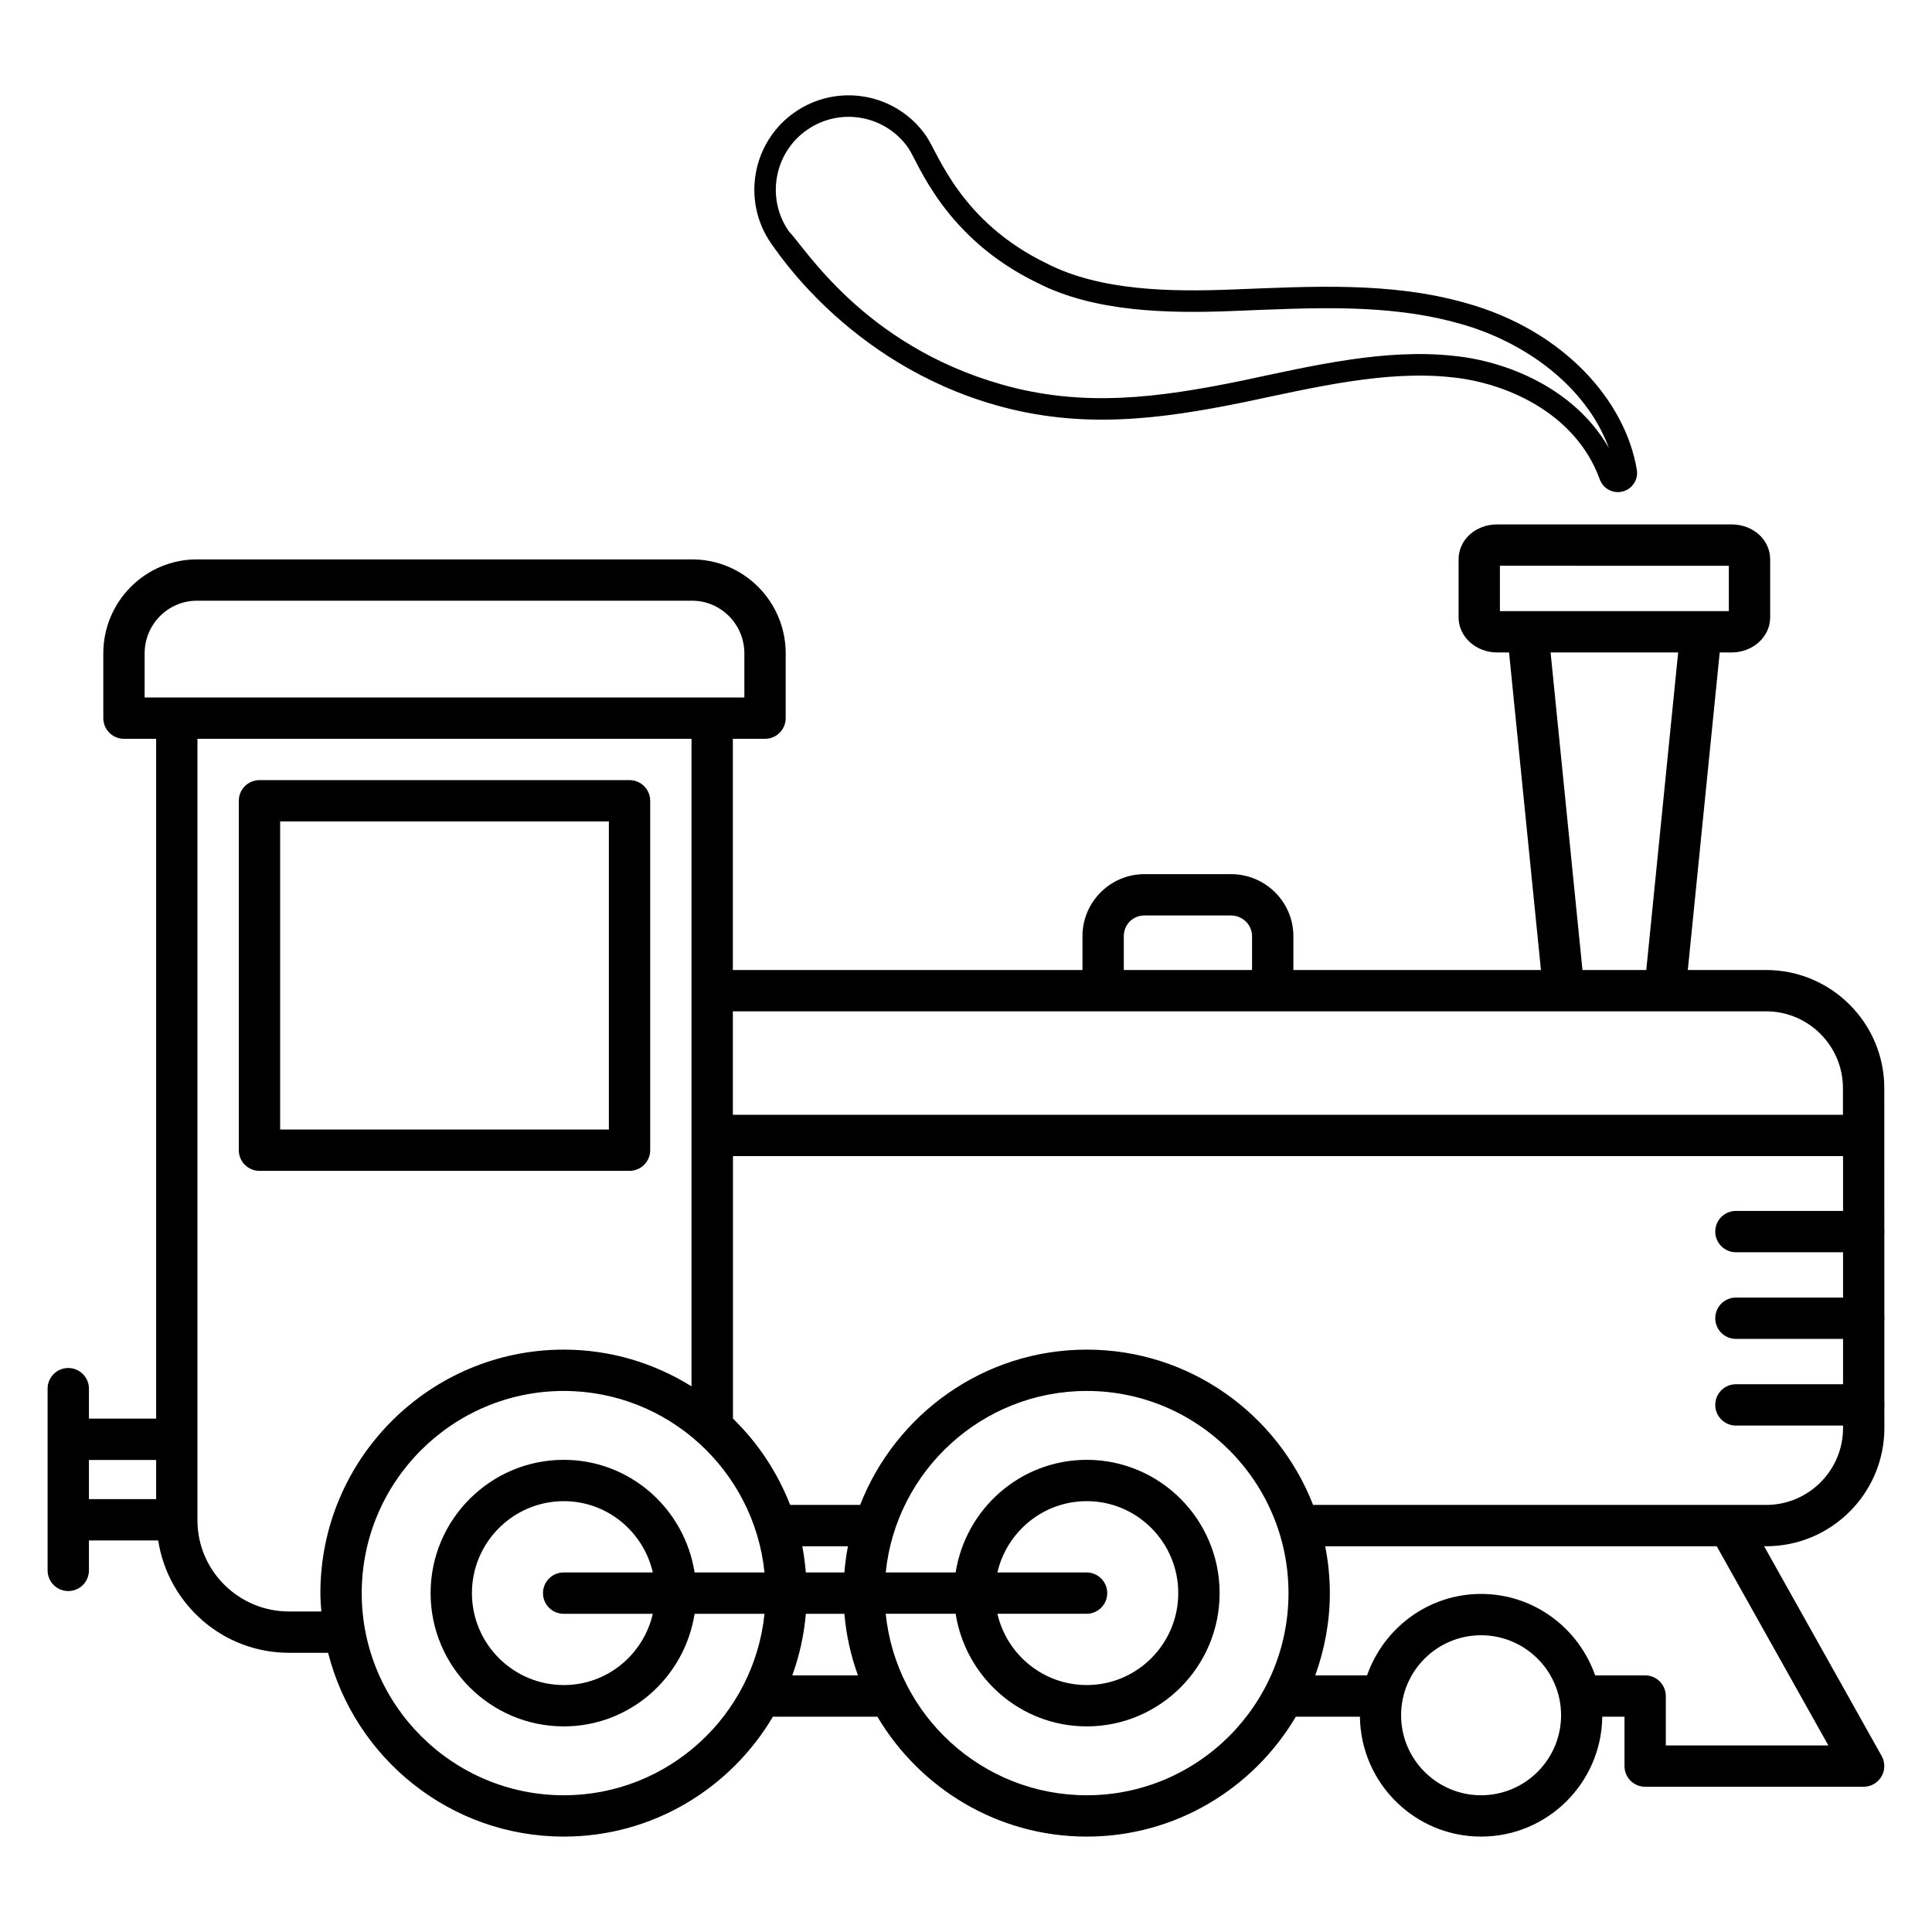
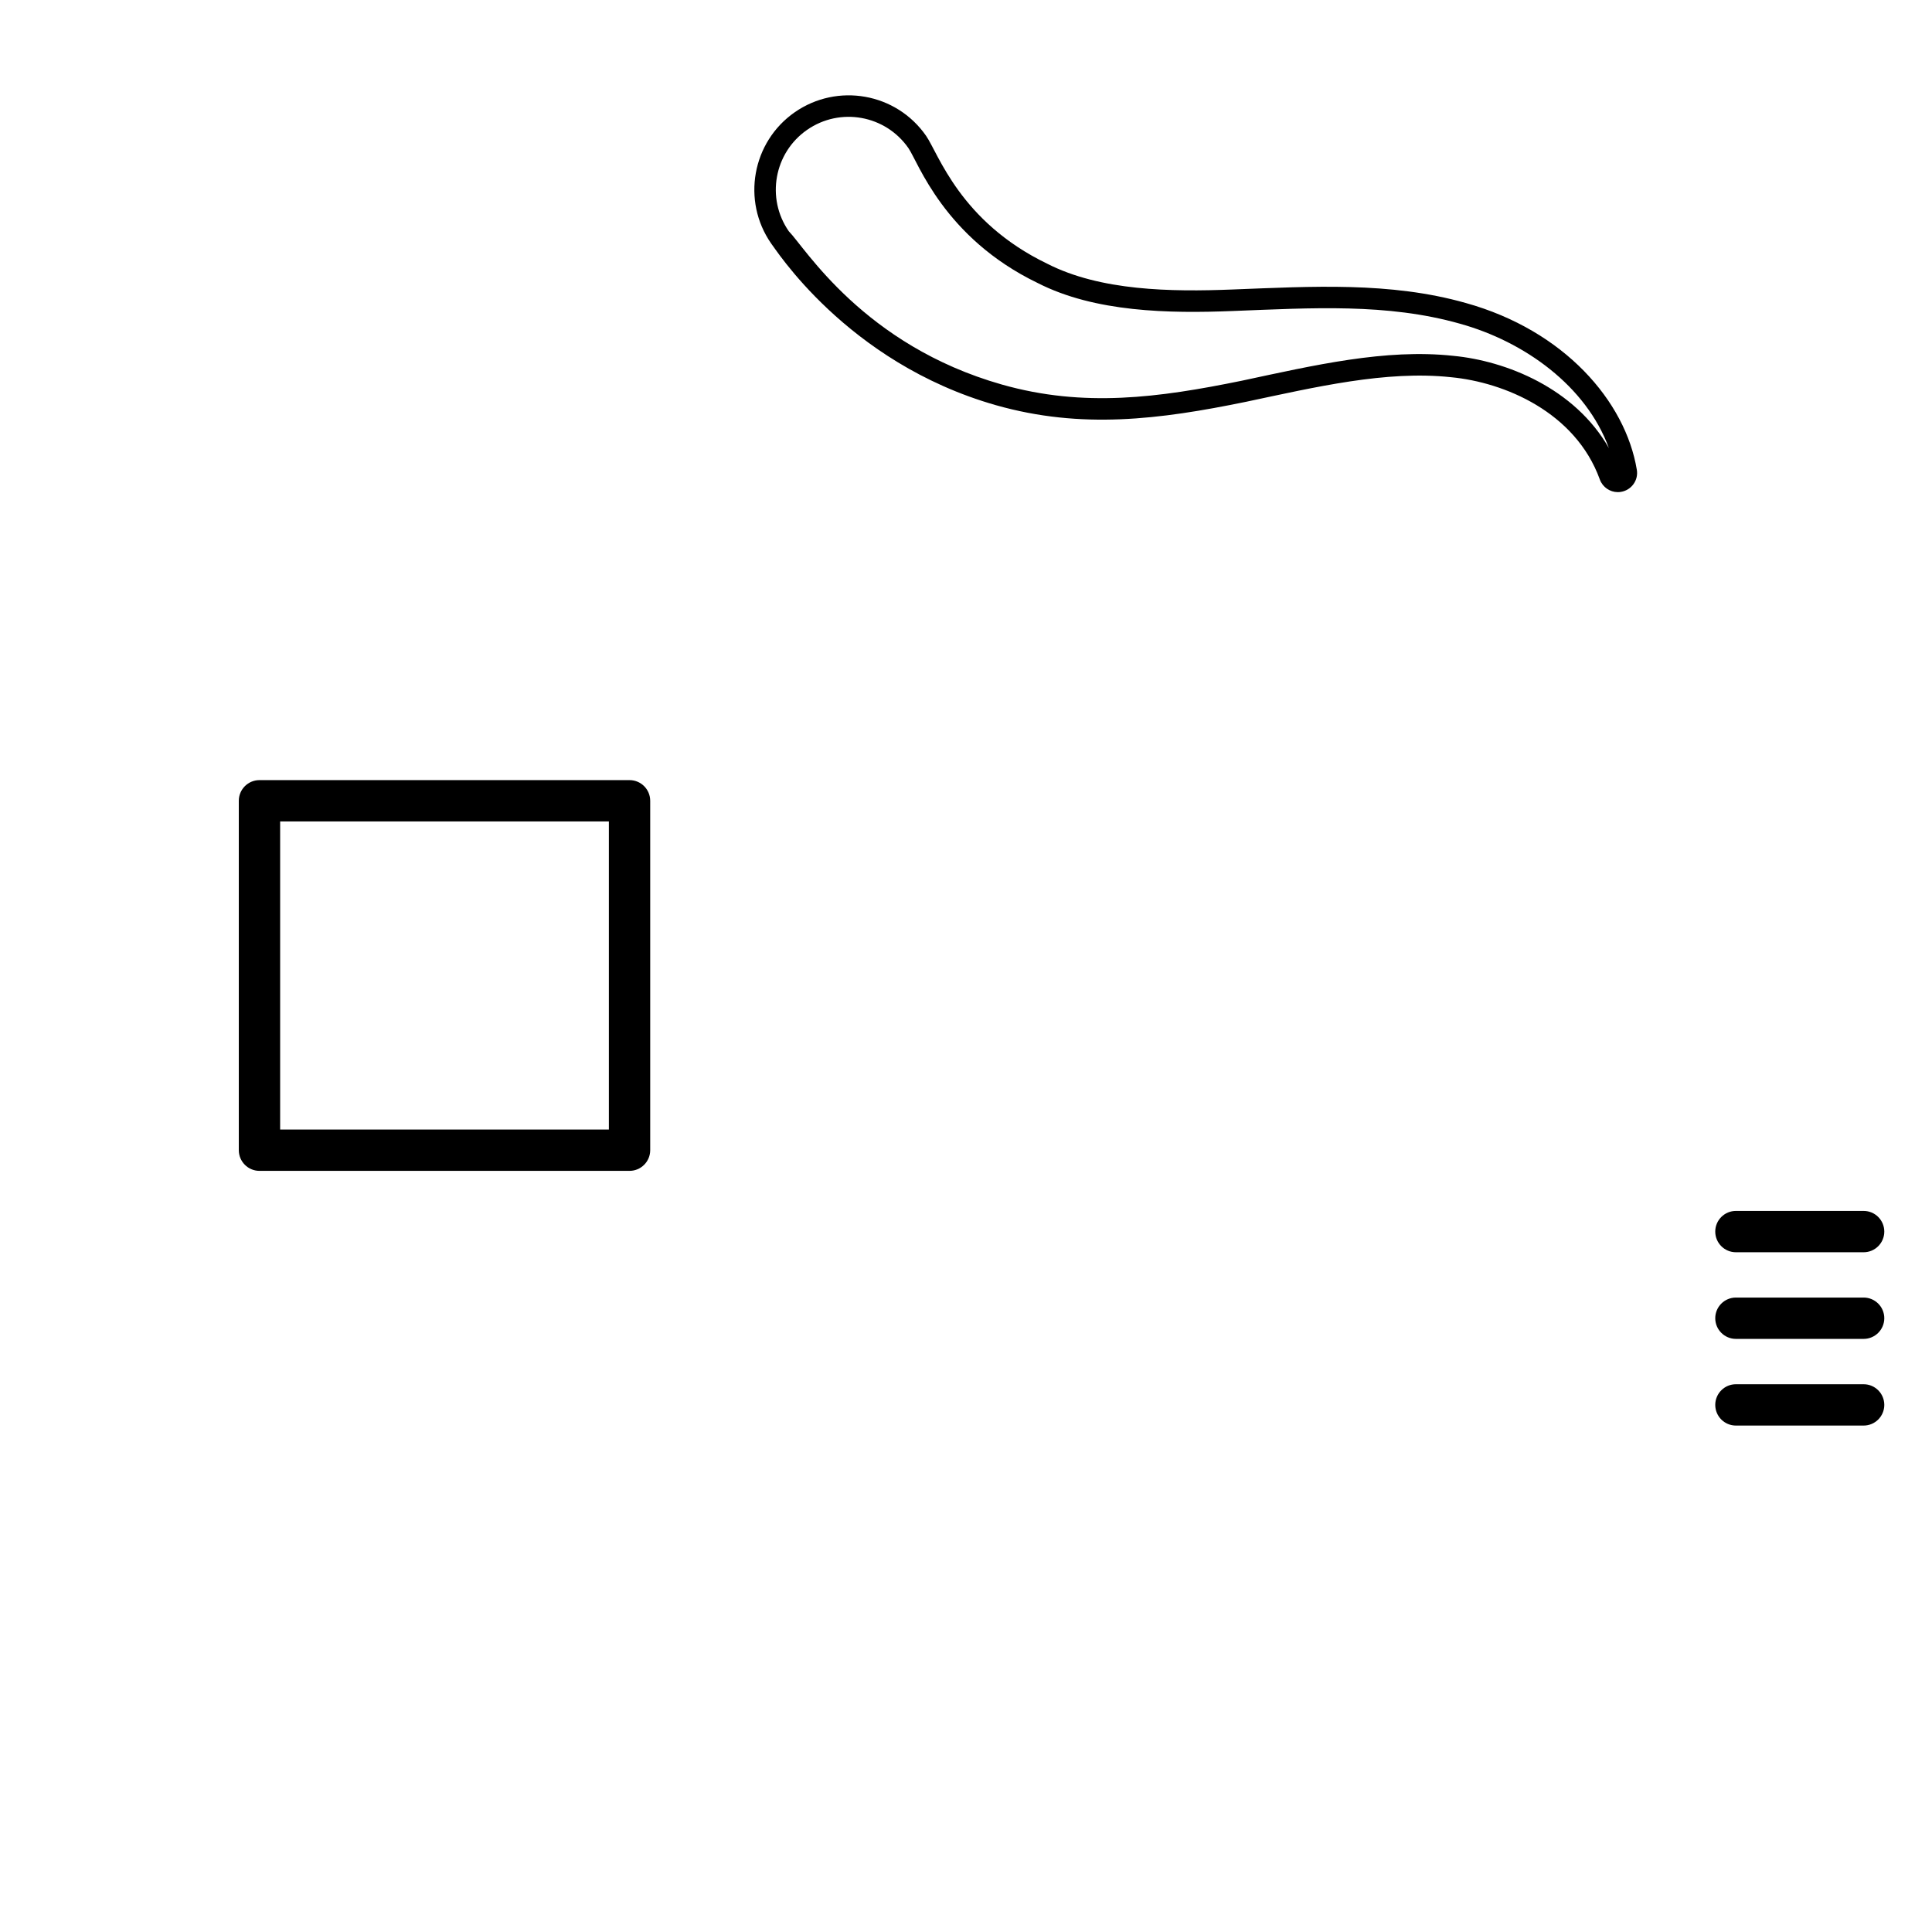
<svg xmlns="http://www.w3.org/2000/svg" fill="#000000" width="800px" height="800px" version="1.1" viewBox="144 144 512 512">
  <g>
    <path d="m316.31 448.81v-92.594c0-3.023-2.453-5.477-5.477-5.477h-98.07c-3.023 0-5.477 2.453-5.477 5.477v92.598c0 3.023 2.453 5.477 5.477 5.477h98.07c3.023-0.004 5.477-2.457 5.477-5.481zm-10.953-5.473h-87.117v-81.645h87.117z" />
-     <path d="m643.38 522.45c-0.004-9.211 0.008 33.363-0.023-90.07 0-17.27-14.047-31.316-31.312-31.316h-20.758l8.453-84.152h3.144c5.644 0 10.23-4.164 10.23-9.277v-15.379c0-5.207-4.496-9.277-10.23-9.277l-62.113-0.004c-5.738 0-10.23 4.07-10.23 9.277v15.379c0 5.113 4.59 9.277 10.23 9.277h3.144l8.453 84.152h-65.609v-8.965c0-9.07-7.422-16.441-16.551-16.441h-22.902c-9.066 0-16.438 7.371-16.438 16.441v8.965l-92.652 0.004v-61.273h8.527c3.023 0 5.477-2.453 5.477-5.477v-17.156c0-13.742-11.125-24.914-24.801-24.914h-131.24c-13.676 0-24.801 11.172-24.801 24.914v17.156c0 3.023 2.453 5.477 5.477 5.477h8.527v180.16h-17.812v-7.941c0-3.023-2.453-5.477-5.477-5.477s-5.477 2.453-5.477 5.477v48.16c0 3.023 2.453 5.477 5.477 5.477s5.477-2.453 5.477-5.477v-7.938h18.355c2.606 16.82 17.094 29.777 34.68 29.777h10.348c7.078 27.945 32.363 48.707 62.477 48.707 23.574 0 44.172-12.793 55.398-31.773h27.695c11.246 18.98 31.879 31.773 55.492 31.773 23.574 0 44.172-12.793 55.398-31.773h16.98c0.211 17.551 14.516 31.773 32.113 31.773 17.598 0 31.898-14.223 32.113-31.773h5.887v13.09c0 3.023 2.453 5.477 5.477 5.477h57.898c1.941 0 3.742-1.035 4.723-2.711 0.984-1.676 1.004-3.75 0.055-5.441l-31.148-55.59h0.551c17.266 0.004 31.316-14.051 31.316-31.32zm-458 18.832h-17.812v-10.375h17.812zm356.11-235.33v-12.023l60.668 0.016v12.016zm47.238 10.957-8.449 84.152h-16.91l-8.449-84.152zm-146.91 75.191c0-3.082 2.41-5.492 5.488-5.492h22.902c3.086 0 5.598 2.461 5.598 5.492v8.965h-33.988zm170.22 19.914c11.227 0 20.359 9.133 20.359 20.363v7.051l-294.18 0.004v-27.418h273.82zm-429.71-83.176v-11.68c0-7.699 6.211-13.961 13.848-13.961h131.24c7.637 0 13.848 6.262 13.848 13.961v11.68h-158.93zm46.824 242.22h-8.555c-13.379 0-24.27-10.84-24.27-24.164v-0.137-206.97h130.93v171.6c-9.848-6.125-21.414-9.723-33.836-9.723-35.574 0-64.516 28.949-64.516 64.531 0.004 1.637 0.129 3.246 0.25 4.859zm64.219 0.613h23.633c-2.488 10.797-12.09 18.887-23.578 18.887-13.43 0-24.359-10.93-24.359-24.363 0-13.441 10.926-24.371 24.359-24.371 11.492 0 21.094 8.094 23.582 18.895h-23.633c-3.023 0-5.477 2.453-5.477 5.477-0.004 3.023 2.449 5.477 5.473 5.477zm0.051-40.801c-19.469 0-35.309 15.844-35.309 35.324 0 19.473 15.84 35.316 35.309 35.316 17.543 0 32.004-12.977 34.652-29.84h18.527c-2.746 26.98-25.547 48.094-53.18 48.094-29.535 0-53.562-24.031-53.562-53.57 0-29.543 24.031-53.578 53.562-53.578 27.633 0 50.434 21.121 53.18 48.102h-18.527c-2.644-16.871-17.105-29.848-34.652-29.848zm60.547 57.121c1.863-5.176 3.106-10.633 3.586-16.32h10.215c0.48 5.688 1.727 11.148 3.594 16.32zm2.641-34.211h12.105c-0.445 2.273-0.75 4.59-0.949 6.938h-10.215c-0.195-2.348-0.496-4.668-0.941-6.938zm75.398 65.984c-27.688 0-50.535-21.117-53.285-48.094h18.531c2.656 16.863 17.16 29.84 34.758 29.84 19.41 0 35.199-15.844 35.199-35.316 0-19.48-15.789-35.324-35.199-35.324-17.594 0-32.102 12.977-34.758 29.848h-18.531c2.75-26.98 25.602-48.102 53.285-48.102 29.477 0 53.457 24.035 53.457 53.578s-23.98 53.57-53.457 53.57zm-0.055-59.047h-23.633c2.496-10.801 12.145-18.895 23.684-18.895 13.371 0 24.246 10.93 24.246 24.371 0 13.434-10.879 24.363-24.246 24.363-11.543 0-21.188-8.094-23.684-18.887h23.629c3.023 0 5.477-2.453 5.477-5.477 0.004-3.023-2.449-5.477-5.473-5.477zm104.55 59.047c-11.691 0-21.199-9.512-21.199-21.207 0-11.688 9.508-21.199 21.199-21.199s21.199 9.512 21.199 21.199c0 11.695-9.508 21.207-21.199 21.207zm92.031-13.207h-43.078v-13.09c0-3.023-2.453-5.477-5.477-5.477h-13.25c-4.394-12.523-16.215-21.582-30.223-21.582-14.008 0-25.824 9.062-30.223 21.582h-13.727c2.457-6.82 3.863-14.141 3.863-21.797 0-4.246-0.438-8.395-1.223-12.414h103.76zm-136.55-63.738c-9.371-24.047-32.688-41.156-59.969-41.156-27.324 0-50.68 17.109-60.07 41.156h-18.547c-3.391-8.695-8.578-16.48-15.152-22.875v-69.562h294.18v72.066c0 11.23-9.137 20.371-20.371 20.371z" />
    <path d="m407.97 251.39c22.645 6.418 43.246 3.809 66.258-0.914 18.254-3.859 37.066-8.363 54.312-6.512 14.133 1.34 32.934 9.234 39.414 27.055 0.004 0.008 0.02 0.059 0.02 0.062 0.746 2.031 2.676 3.336 4.758 3.336 0.281 0 0.562-0.02 0.848-0.07 1.344-0.223 2.519-0.949 3.312-2.055 0.797-1.105 1.109-2.453 0.883-3.793-3.012-18.168-19.23-36.938-45.328-44.203-20.039-5.676-40.824-4.383-61.809-3.578-16.383 0.648-35.031 0.363-49.109-6.832-23.086-11.125-28.836-29.18-32.113-33.898-7.93-11.398-23.512-14.086-34.797-6.246-11.316 7.871-14.113 23.48-6.254 34.789 0.738 0.754 19.781 31.547 59.605 42.859zm-50.102-72.965c8.777-6.106 20.789-3.922 26.867 4.82 2.574 3.695 9.395 23.758 34.258 35.754 15.191 7.75 34.734 8.102 51.844 7.414 20.766-0.797 40.75-2.098 60.066 3.371 17.113 4.754 33.449 16.504 39.477 32.977-9.051-15.895-27.262-23.133-41.273-24.465-17.992-1.941-36.906 2.519-56.039 6.602-22.02 4.5-41.824 7.176-63.551 1.012-36.633-10.41-52.199-36.297-56.473-40.621-6.074-8.73-3.91-20.789 4.824-26.863z" />
    <path d="m637.88 475.86h-33.844c-3.023 0-5.477-2.453-5.477-5.477 0-3.023 2.453-5.477 5.477-5.477h33.844c3.023 0 5.477 2.453 5.477 5.477 0 3.023-2.453 5.477-5.477 5.477z" />
    <path d="m637.88 498.82h-33.844c-3.023 0-5.477-2.453-5.477-5.477 0-3.023 2.453-5.477 5.477-5.477h33.844c3.023 0 5.477 2.453 5.477 5.477 0 3.023-2.453 5.477-5.477 5.477z" />
    <path d="m637.88 521.79h-33.844c-3.023 0-5.477-2.453-5.477-5.477s2.453-5.477 5.477-5.477h33.844c3.023 0 5.477 2.453 5.477 5.477s-2.453 5.477-5.477 5.477z" />
  </g>
</svg>